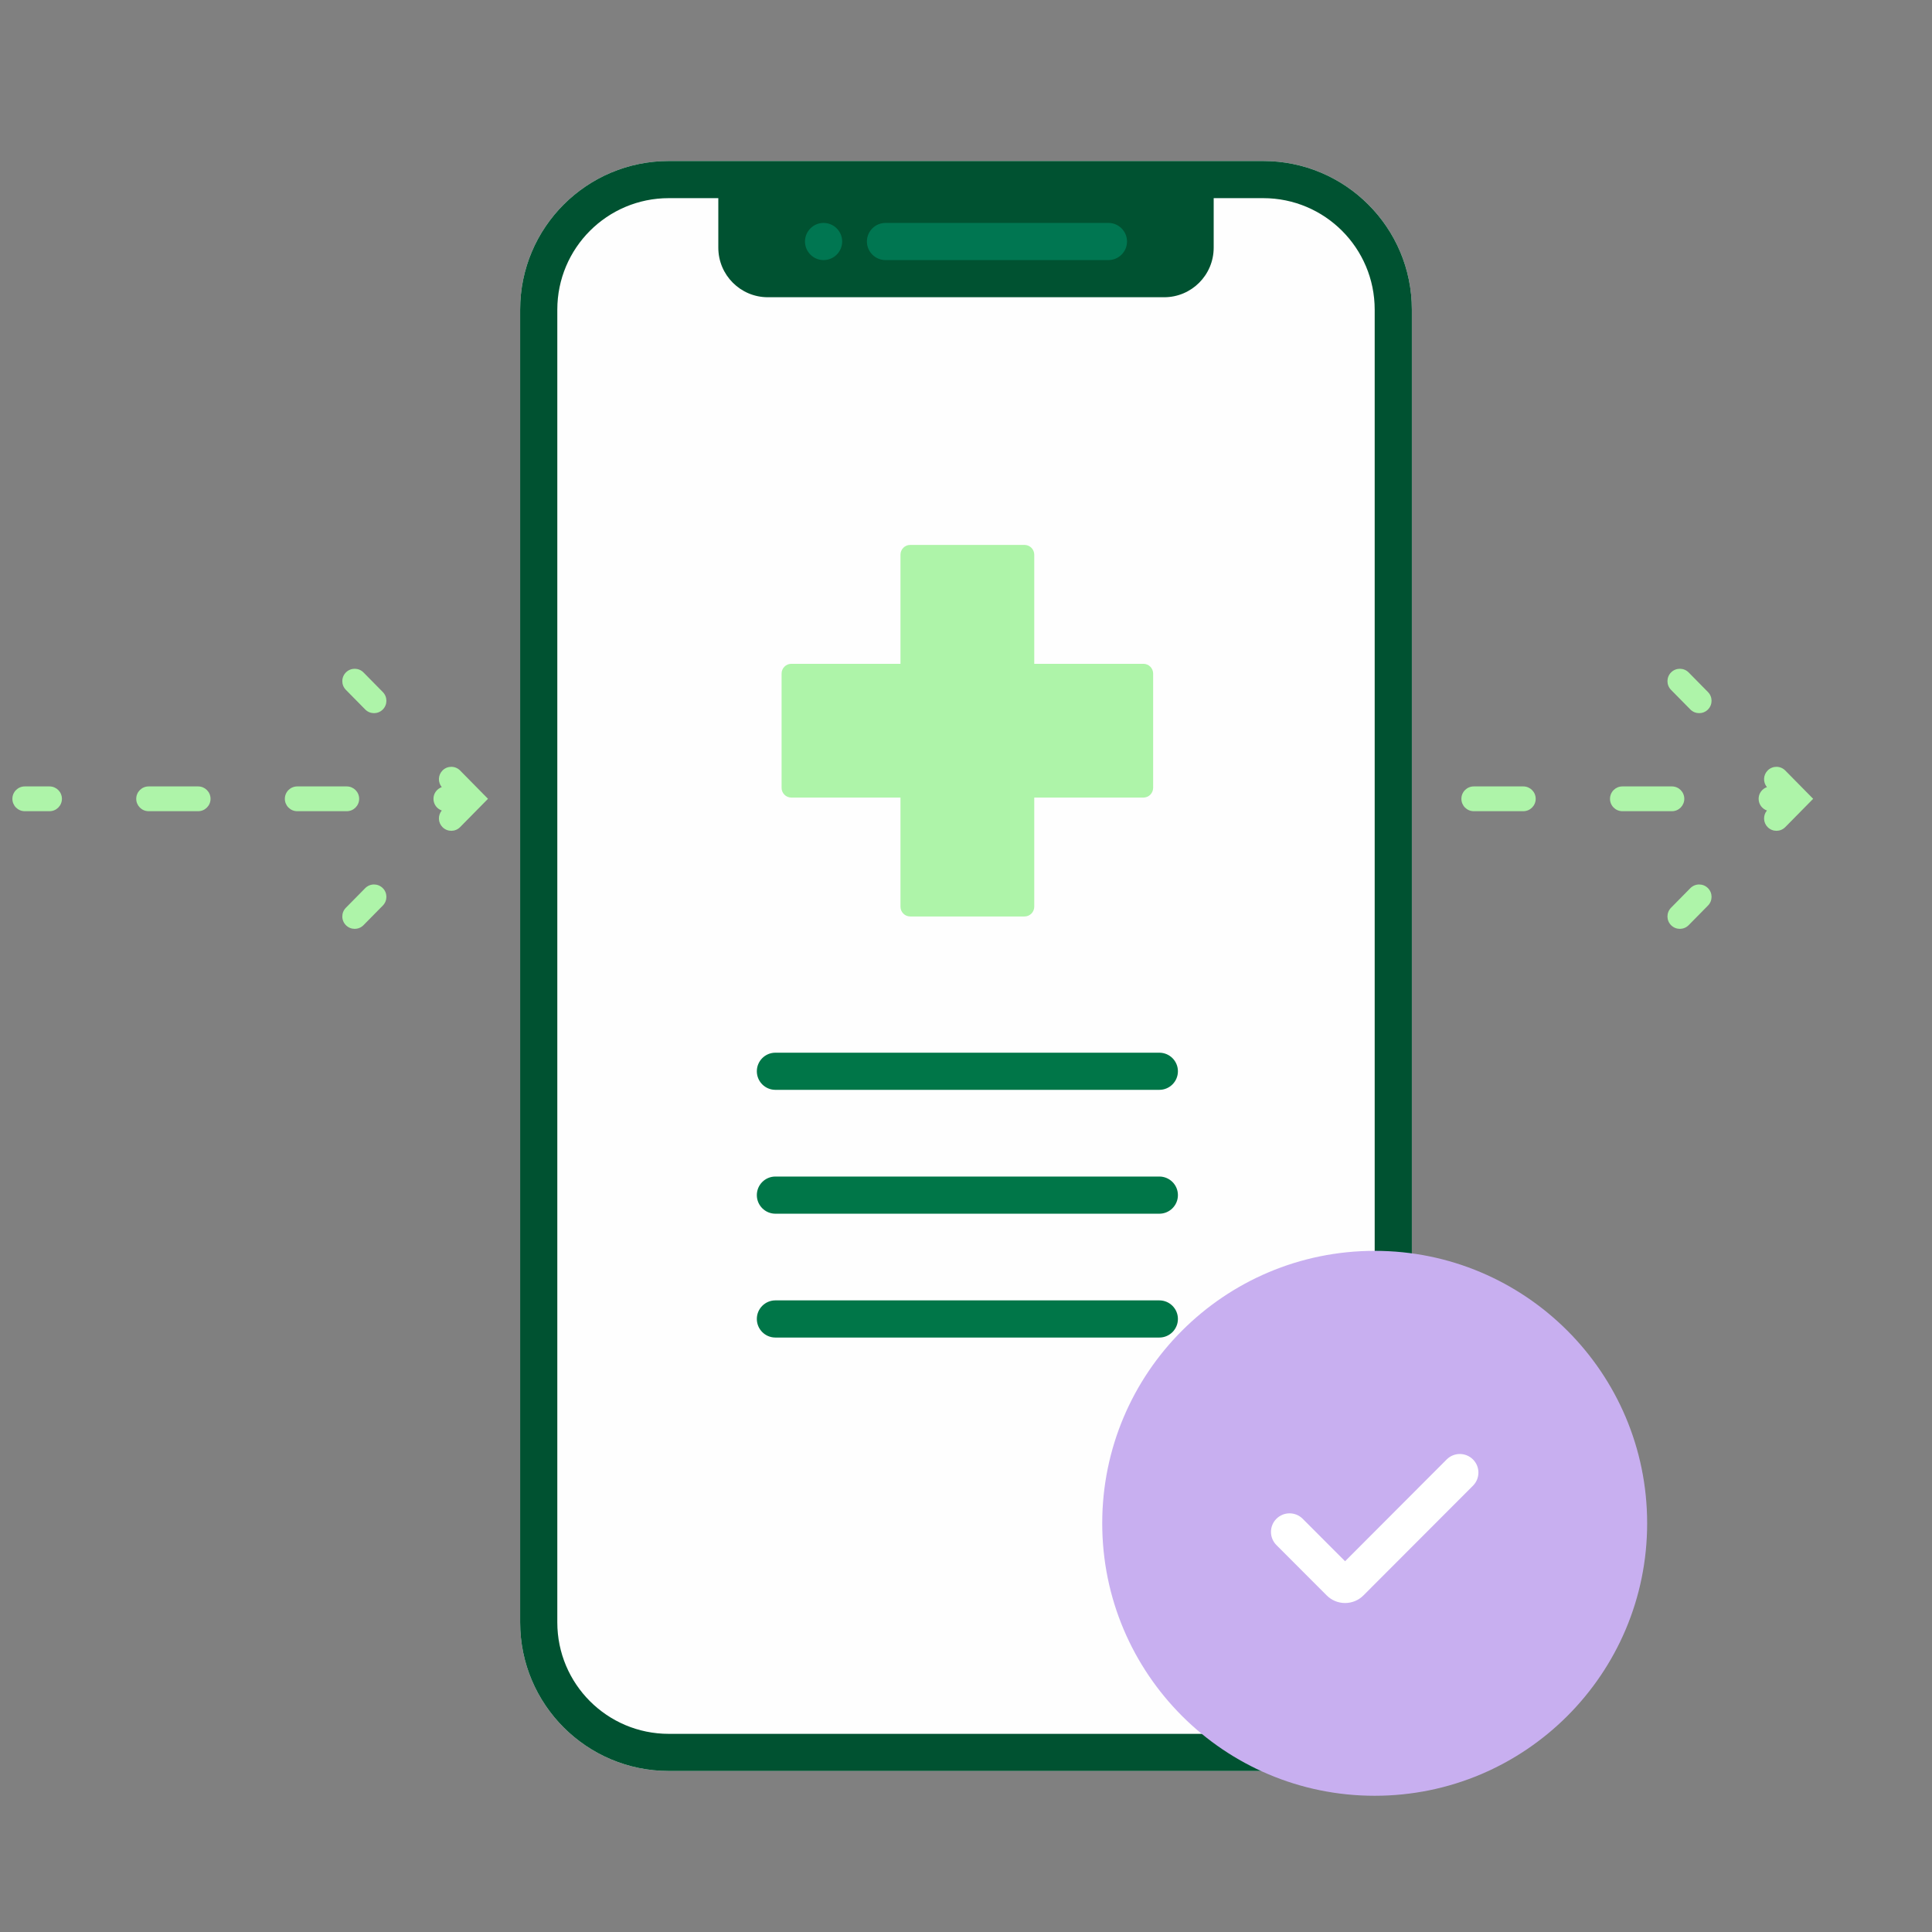
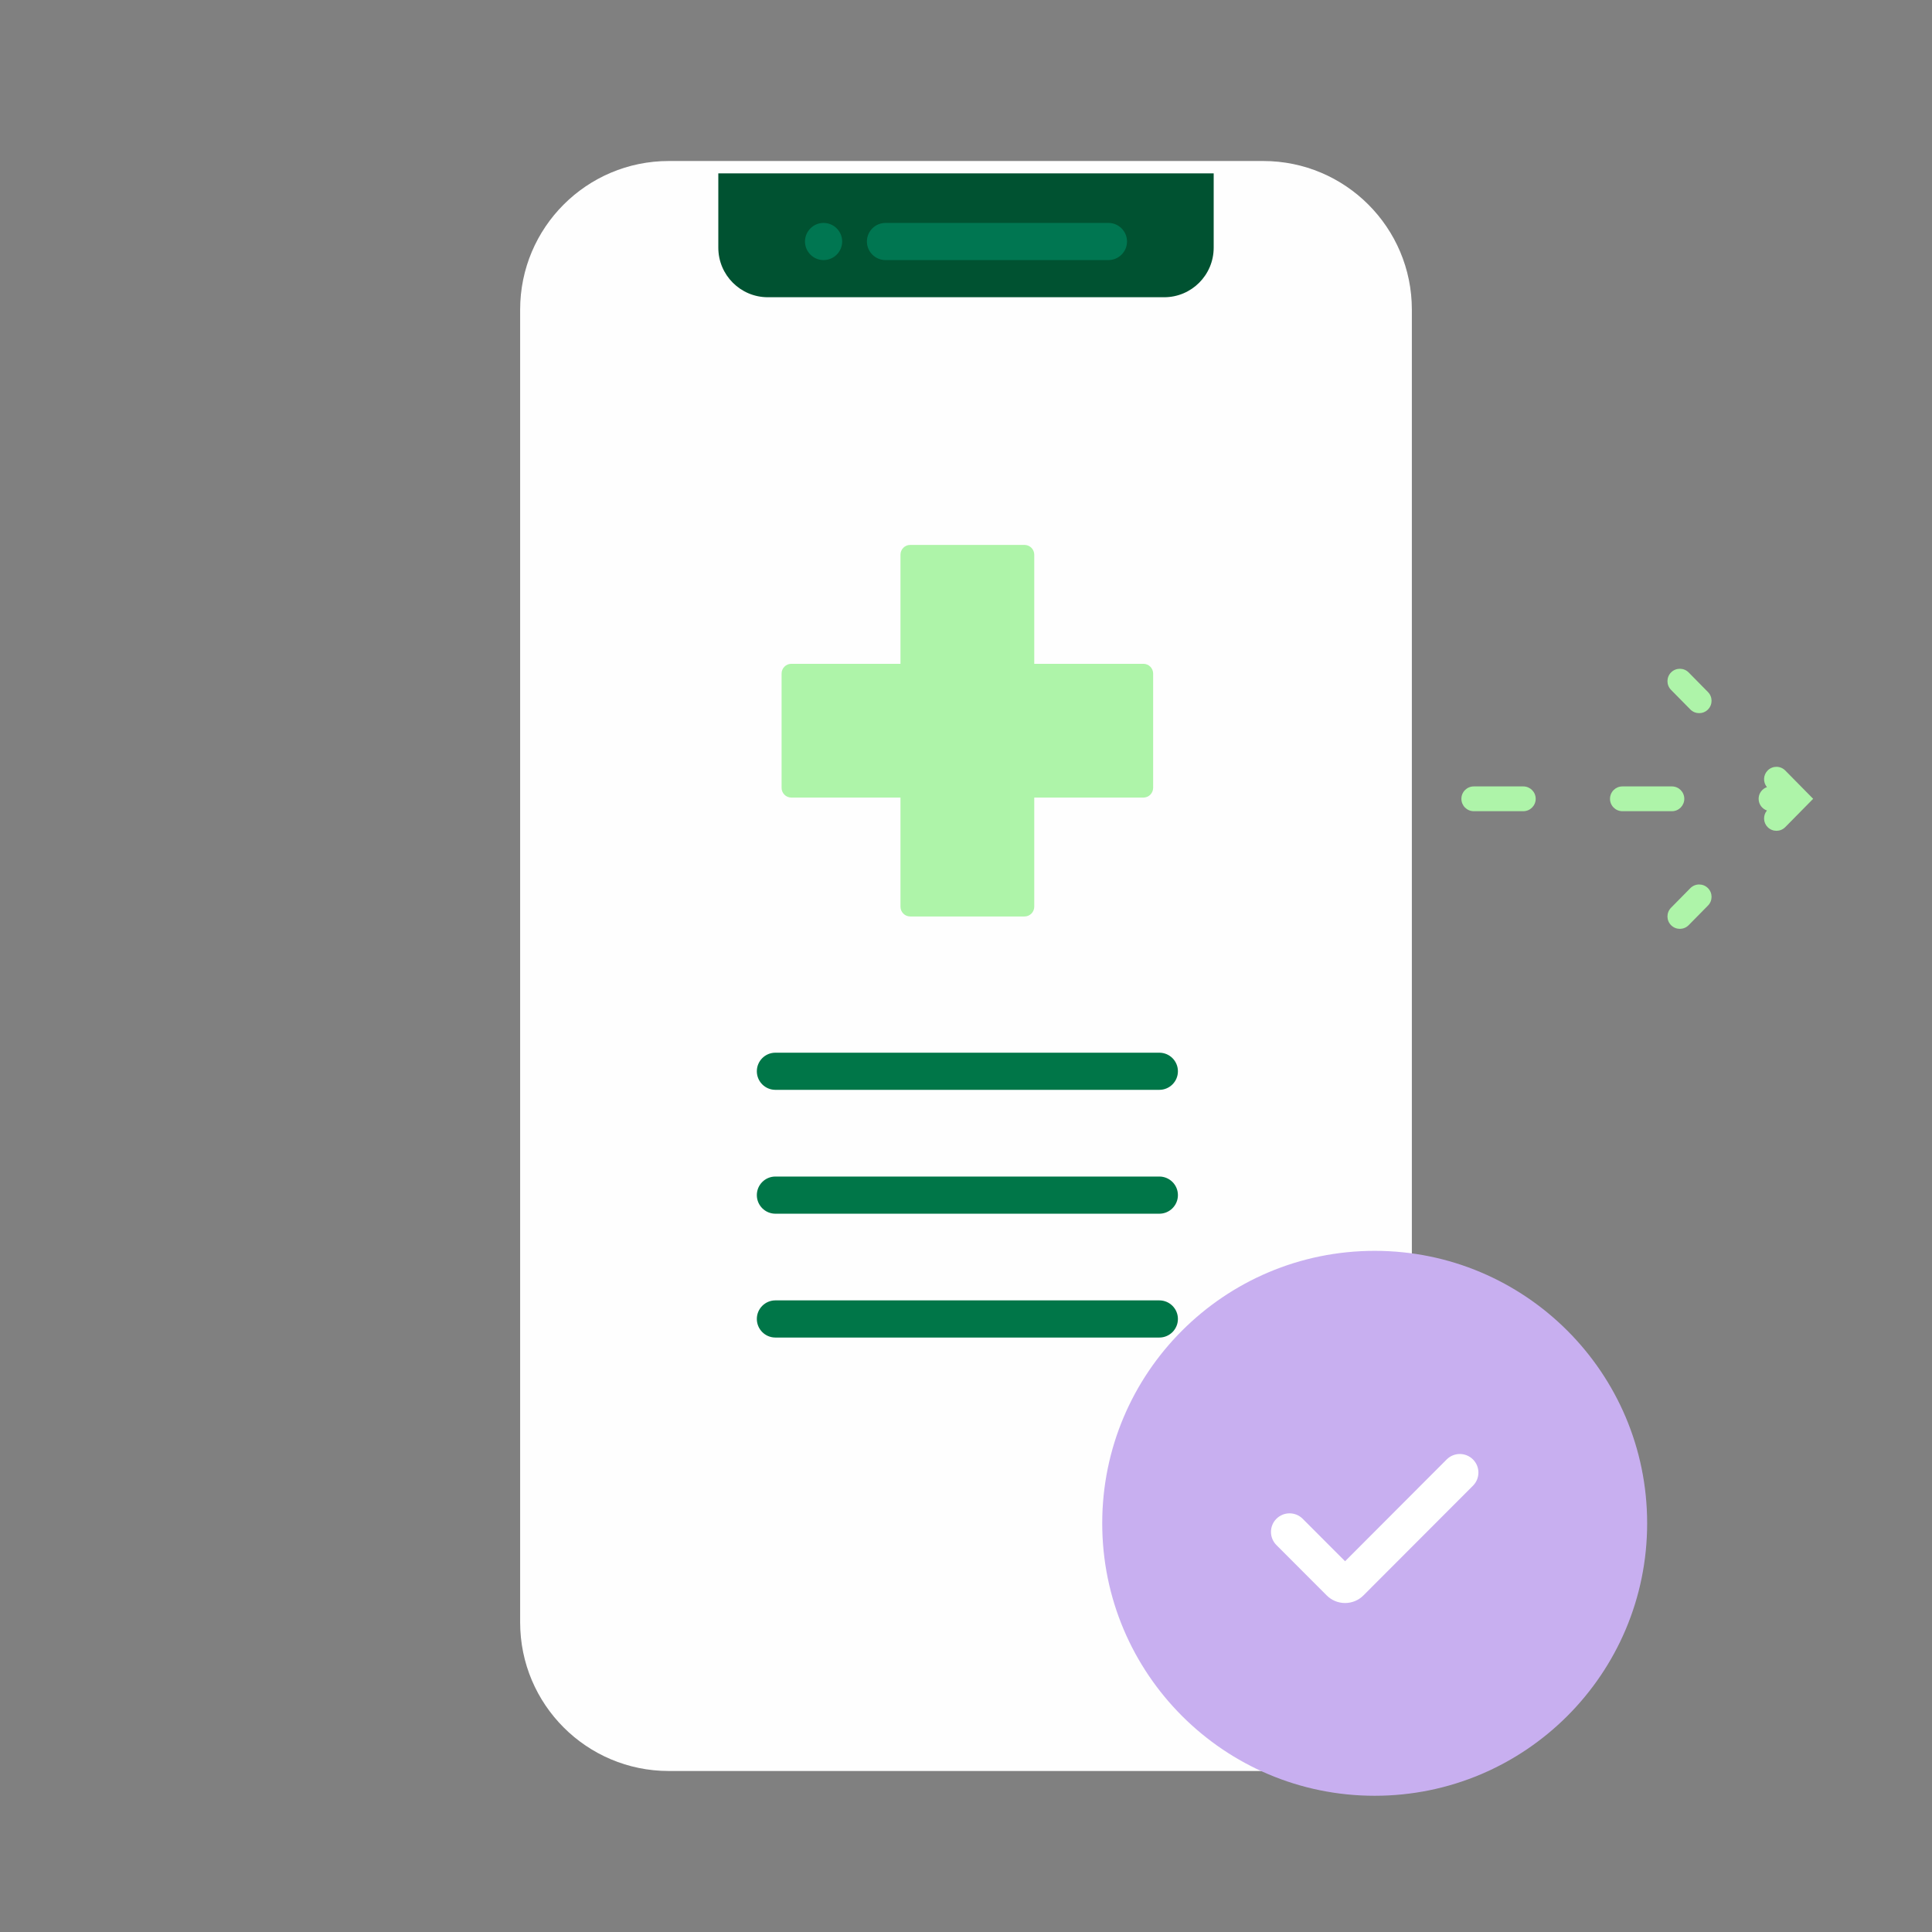
<svg xmlns="http://www.w3.org/2000/svg" width="80" height="80" viewBox="0 0 80 80" fill="none">
  <rect x="0" y="0" width="80" height="80" fill="#808080" stroke="none" />
  <path fill-rule="evenodd" clip-rule="evenodd" d="M55.385 33.077C55.385 32.794 55.614 32.564 55.897 32.564H56.923C57.206 32.564 57.436 32.794 57.436 33.077C57.436 33.36 57.206 33.59 56.923 33.59H55.897C55.614 33.59 55.385 33.36 55.385 33.077ZM60.513 33.077C60.513 32.794 60.742 32.564 61.026 32.564H63.077C63.36 32.564 63.59 32.794 63.59 33.077C63.59 33.36 63.36 33.59 63.077 33.59H61.026C60.742 33.59 60.513 33.36 60.513 33.077ZM66.667 33.077C66.667 32.794 66.896 32.564 67.179 32.564H69.231C69.514 32.564 69.743 32.794 69.743 33.077C69.743 33.36 69.514 33.59 69.231 33.59H67.179C66.896 33.59 66.667 33.36 66.667 33.077ZM69.199 38.314C68.997 38.115 68.995 37.791 69.193 37.589L69.993 36.777C70.193 36.575 70.517 36.573 70.719 36.772C70.921 36.97 70.923 37.295 70.724 37.497L69.924 38.309C69.725 38.511 69.401 38.513 69.199 38.314ZM69.199 27.84C69.401 27.641 69.725 27.644 69.924 27.845L70.724 28.657C70.923 28.859 70.921 29.184 70.719 29.383C70.517 29.581 70.193 29.579 69.993 29.377L69.193 28.565C68.995 28.363 68.997 28.039 69.199 27.84ZM73.165 32.593C72.996 32.39 73.008 32.088 73.199 31.9C73.401 31.701 73.725 31.703 73.924 31.905L75.079 33.077L73.924 34.249C73.725 34.451 73.401 34.453 73.199 34.254C73.008 34.066 72.996 33.764 73.165 33.561C72.964 33.492 72.821 33.301 72.821 33.077C72.821 32.853 72.964 32.663 73.165 32.593Z" fill="#AEF4A9" />
-   <path fill-rule="evenodd" clip-rule="evenodd" d="M0.513 33.077C0.513 32.794 0.742 32.564 1.026 32.564H2.051C2.334 32.564 2.564 32.794 2.564 33.077C2.564 33.36 2.334 33.59 2.051 33.59H1.026C0.742 33.59 0.513 33.36 0.513 33.077ZM5.641 33.077C5.641 32.794 5.871 32.564 6.154 32.564H8.205C8.488 32.564 8.718 32.794 8.718 33.077C8.718 33.36 8.488 33.59 8.205 33.59H6.154C5.871 33.59 5.641 33.36 5.641 33.077ZM11.795 33.077C11.795 32.794 12.024 32.564 12.308 32.564H14.359C14.642 32.564 14.872 32.794 14.872 33.077C14.872 33.36 14.642 33.59 14.359 33.59H12.308C12.024 33.59 11.795 33.36 11.795 33.077ZM14.327 38.314C14.125 38.115 14.123 37.791 14.322 37.589L15.122 36.777C15.321 36.575 15.645 36.573 15.847 36.772C16.049 36.97 16.051 37.295 15.852 37.497L15.052 38.309C14.854 38.511 14.529 38.513 14.327 38.314ZM14.327 27.84C14.529 27.641 14.854 27.644 15.052 27.845L15.852 28.657C16.051 28.859 16.049 29.184 15.847 29.383C15.645 29.581 15.321 29.579 15.122 29.377L14.322 28.565C14.123 28.363 14.125 28.039 14.327 27.84ZM18.293 32.593C18.124 32.39 18.136 32.088 18.327 31.9C18.529 31.701 18.854 31.703 19.052 31.905L20.207 33.077L19.052 34.249C18.854 34.451 18.529 34.453 18.327 34.254C18.136 34.066 18.124 33.764 18.293 33.561C18.092 33.492 17.949 33.301 17.949 33.077C17.949 32.853 18.092 32.663 18.293 32.593Z" fill="#AEF4A9" />
  <path d="M21.538 12.821C21.538 9.422 24.294 6.667 27.692 6.667H52.308C55.706 6.667 58.462 9.422 58.462 12.821V67.179C58.462 70.578 55.706 73.333 52.308 73.333H27.692C24.294 73.333 21.538 70.578 21.538 67.179V12.821Z" fill="#FEFEFE" />
-   <path fill-rule="evenodd" clip-rule="evenodd" d="M52.308 8.205H27.692C25.143 8.205 23.077 10.272 23.077 12.821V67.179C23.077 69.729 25.143 71.795 27.692 71.795H52.308C54.857 71.795 56.923 69.729 56.923 67.179V12.821C56.923 10.272 54.857 8.205 52.308 8.205ZM27.692 6.667C24.294 6.667 21.538 9.422 21.538 12.821V67.179C21.538 70.578 24.294 73.333 27.692 73.333H52.308C55.706 73.333 58.462 70.578 58.462 67.179V12.821C58.462 9.422 55.706 6.667 52.308 6.667H27.692Z" fill="#005231" />
  <path d="M29.744 7.179H50.256V10.256C50.256 11.389 49.338 12.308 48.205 12.308H31.795C30.662 12.308 29.744 11.389 29.744 10.256V7.179Z" fill="#005231" />
  <path d="M35.897 10C35.897 9.575 36.242 9.231 36.667 9.231H45.897C46.322 9.231 46.667 9.575 46.667 10C46.667 10.425 46.322 10.769 45.897 10.769H36.667C36.242 10.769 35.897 10.425 35.897 10Z" fill="#007651" />
  <path d="M33.333 10C33.333 9.575 33.678 9.231 34.102 9.231C34.527 9.231 34.872 9.575 34.872 10C34.872 10.425 34.527 10.769 34.102 10.769C33.678 10.769 33.333 10.425 33.333 10Z" fill="#007651" />
  <path fill-rule="evenodd" clip-rule="evenodd" d="M31.339 44.359C31.339 43.934 31.683 43.59 32.108 43.59H48.005C48.43 43.59 48.775 43.934 48.775 44.359C48.775 44.784 48.43 45.128 48.005 45.128H32.108C31.683 45.128 31.339 44.784 31.339 44.359Z" fill="#007648" />
  <path fill-rule="evenodd" clip-rule="evenodd" d="M31.339 49.487C31.339 49.062 31.683 48.718 32.108 48.718H48.005C48.43 48.718 48.775 49.062 48.775 49.487C48.775 49.912 48.43 50.257 48.005 50.257H32.108C31.683 50.257 31.339 49.912 31.339 49.487Z" fill="#007648" />
  <path fill-rule="evenodd" clip-rule="evenodd" d="M31.339 54.615C31.339 54.191 31.683 53.846 32.108 53.846H48.005C48.43 53.846 48.775 54.191 48.775 54.615C48.775 55.04 48.43 55.385 48.005 55.385H32.108C31.683 55.385 31.339 55.04 31.339 54.615Z" fill="#007648" />
  <path d="M32.767 33.026C32.545 33.026 32.364 32.845 32.364 32.622V27.89C32.364 27.668 32.545 27.487 32.767 27.487H47.346C47.568 27.487 47.749 27.668 47.749 27.89V32.622C47.749 32.845 47.568 33.026 47.346 33.026H32.767Z" fill="#AEF4A9" />
  <path d="M37.287 22.967C37.287 22.745 37.468 22.564 37.69 22.564H42.422C42.645 22.564 42.826 22.745 42.826 22.967V37.546C42.826 37.768 42.645 37.949 42.422 37.949H37.69C37.468 37.949 37.287 37.768 37.287 37.546V22.967Z" fill="#AEF4A9" />
  <path d="M56.923 74.359C63.154 74.359 68.205 69.308 68.205 63.077C68.205 56.846 63.154 51.795 56.923 51.795C50.692 51.795 45.641 56.846 45.641 63.077C45.641 69.308 50.692 74.359 56.923 74.359Z" fill="#C8AFF0" />
  <path d="M56.923 71.543C61.596 71.543 65.385 67.755 65.385 63.081C65.385 58.408 61.596 54.62 56.923 54.62C52.25 54.62 48.462 58.408 48.462 63.081C48.462 67.755 52.25 71.543 56.923 71.543Z" fill="#C8AFF0" />
  <path fill-rule="evenodd" clip-rule="evenodd" d="M60.992 60.432C61.293 60.732 61.293 61.219 60.993 61.52L56.458 66.062C56.038 66.483 55.355 66.483 54.935 66.062L52.853 63.977C52.553 63.676 52.553 63.189 52.854 62.889C53.154 62.589 53.642 62.589 53.942 62.89L55.697 64.648L59.904 60.433C60.205 60.132 60.691 60.132 60.992 60.432Z" fill="white" />
</svg>